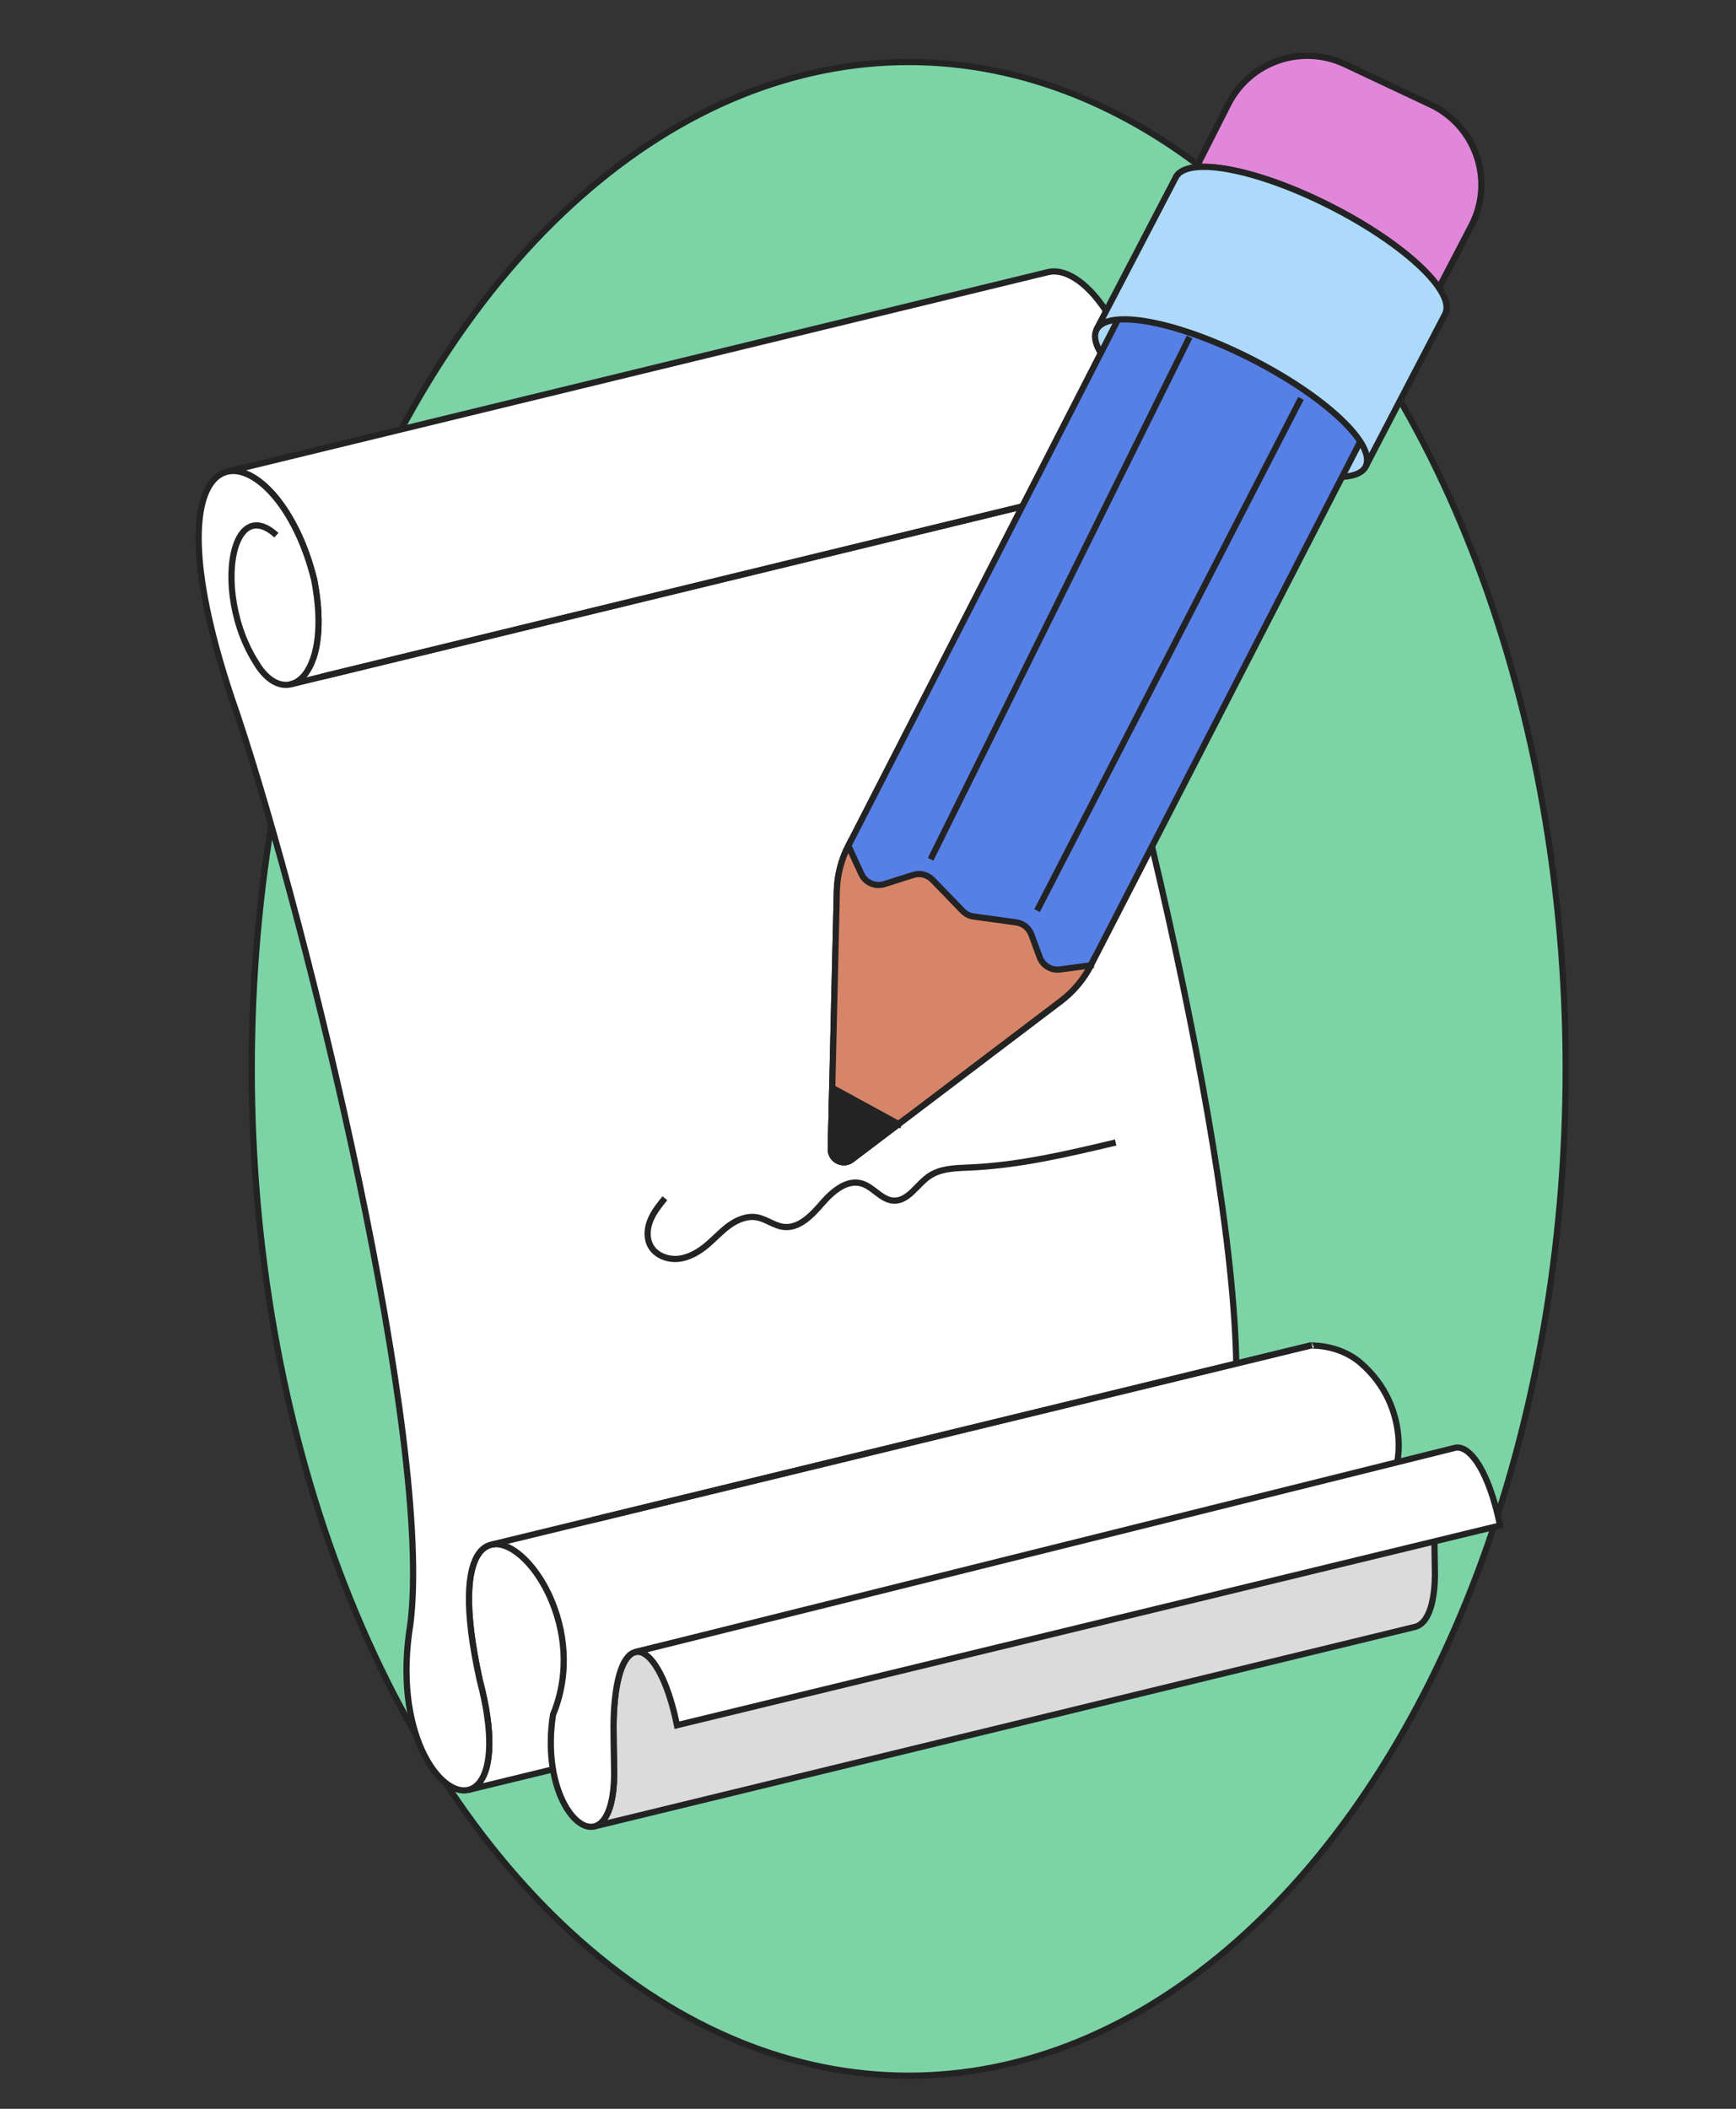
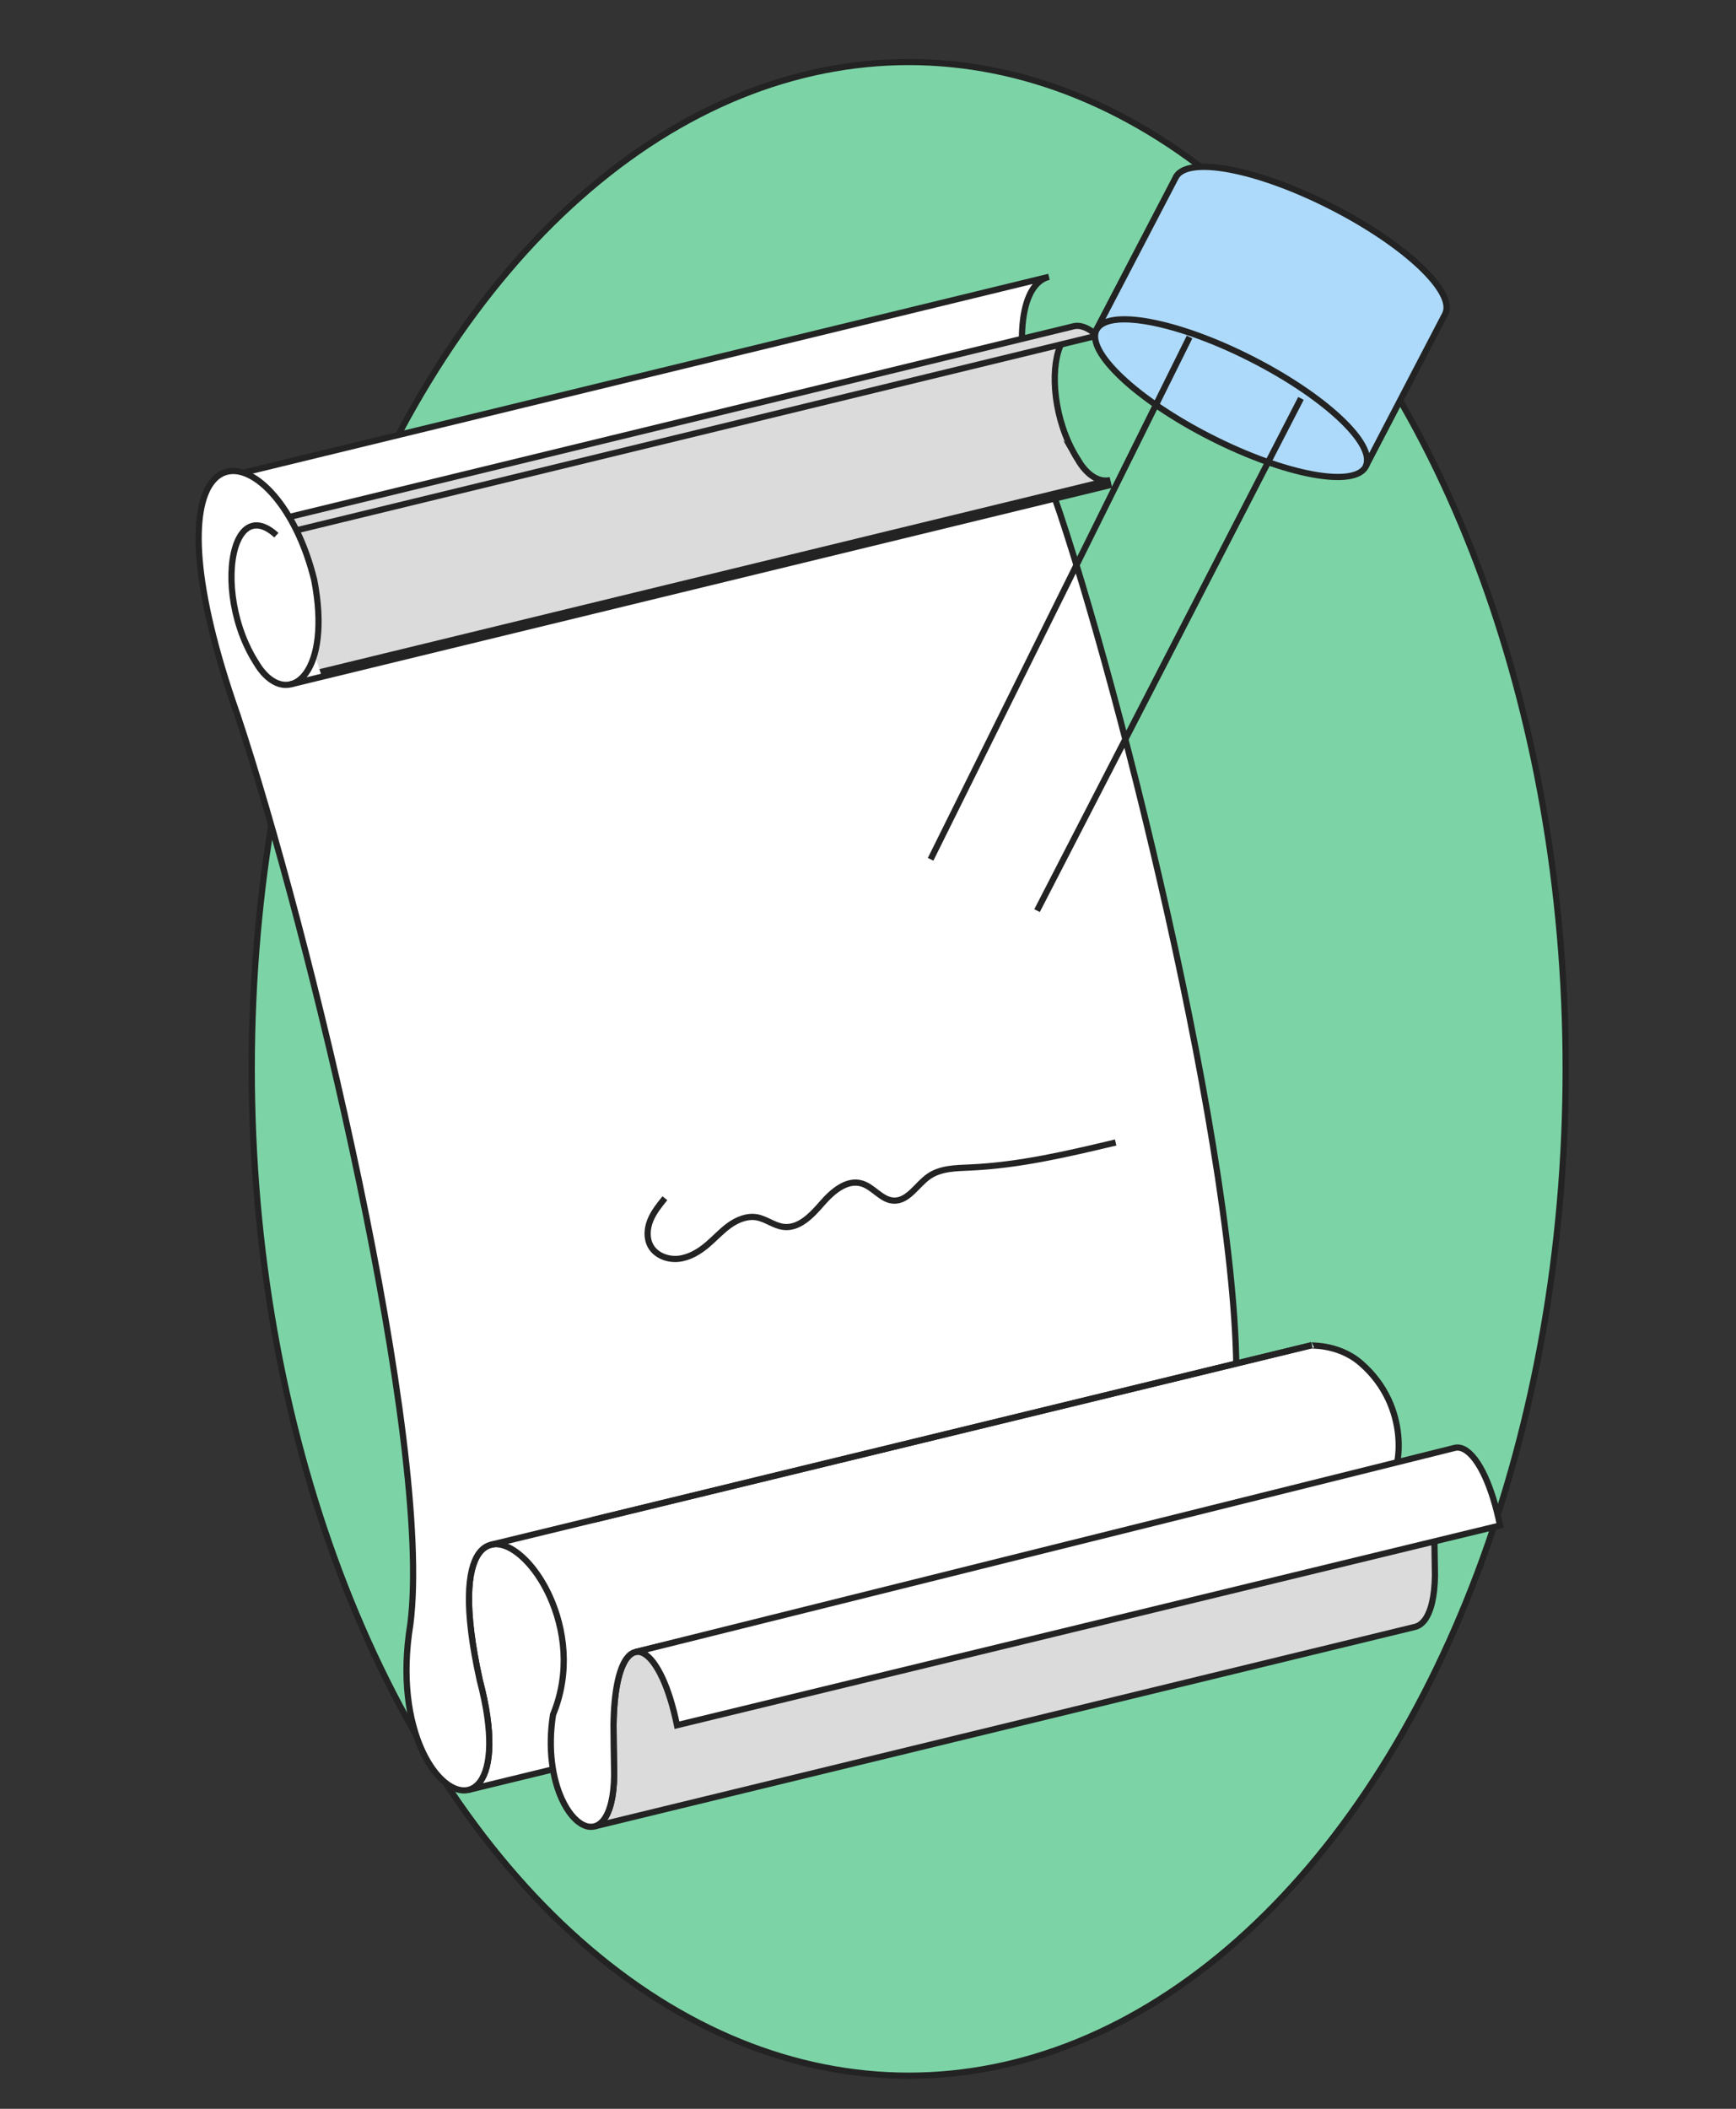
<svg xmlns="http://www.w3.org/2000/svg" id="Calque_2" width="280" height="340" viewBox="0 0 280 340">
  <rect x="0" y="0" width="280" height="340" fill="#333333" stroke="none" />
  <defs>
    <clipPath id="clippath">
      <ellipse cx="565.702" cy="190.592" rx="165.083" ry="252.902" style="fill:none; stroke:#232323; stroke-miterlimit:10; stroke-width:.75px;" />
    </clipPath>
  </defs>
  <ellipse cx="146.567" cy="172.331" rx="105.963" ry="162.331" style="fill:#7cd4a6; stroke:#232323; stroke-linecap:round; stroke-linejoin:round;" />
  <path d="m36.806,76.806c-.924.225-1.753.794-2.435,1.733-2.97,4.088-3.183,15.348,4.237,36.471,5.792,17.382,13.709,46.801,19.721,75.58,6.006,28.78,10.122,56.886,8.248,71.714-1.386,8.543-.238,15.18,1.758,19.541,1.299,2.84,2.974,4.751,4.593,5.586.857.443,1.697.581,2.453.397,44.13-10.725,88.253-21.45,132.383-32.174-.757.182-1.597.045-2.454-.397-1.619-.834-3.293-2.743-4.593-5.586-1.995-4.36-3.143-10.999-1.758-19.541,1.874-14.829-2.243-42.934-8.248-71.714-6.012-28.779-13.929-58.198-19.721-75.58-7.42-21.123-7.207-32.383-4.237-36.471.682-.939,1.511-1.508,2.436-1.732-44.13,10.724-88.253,21.448-132.383,32.172Z" style="fill:#fff; stroke:#232323; stroke-miterlimit:10;" />
  <path d="m79.202,249.055c-.735.18-1.399.628-1.946,1.382-1.877,2.585-2.458,8.818.128,20.478,2.267,8.595,1.796,13.949.077,16.315-.534.731-1.182,1.175-1.898,1.35,44.13-10.726,88.252-21.451,132.383-32.175.716-.174,1.364-.618,1.897-1.35,1.719-2.366,16.824-8.657,14.557-17.252,1.256-.27,3.35-10.881-4.925-18.038-3.828-3.311-8.626-2.704-7.891-2.883-44.13,10.723-88.252,21.449-132.383,32.172Z" style="fill:#fff; stroke:#232323; stroke-miterlimit:10;" />
  <path d="m173.778,74.002c-.52-.831-.98-1.692-1.382-2.572-1.471-3.219-2.187-6.693-2.268-9.736-.082-3.049.472-5.656,1.538-7.123.461-.631,1.015-1.053,1.655-1.209-44.13,10.724-88.253,21.449-132.383,32.173-.64.156-1.194.578-1.655,1.209-1.066,1.467-1.621,4.074-1.539,7.122.082,3.044.797,6.518,2.268,9.737.403.88.862,1.74,1.382,2.572,1.557,2.709,3.55,3.826,5.315,3.398,44.129-10.725,88.252-21.449,132.382-32.174-1.764.429-3.757-.688-5.314-3.398Z" style="fill:#dbdbdb; stroke:#232323; stroke-miterlimit:10;" />
  <path d="m40.754,84.784c44.131-10.724,88.253-21.449,132.383-32.173,1.071-.26,2.363.169,3.828,1.507L44.581,86.291c-1.464-1.338-2.757-1.767-3.828-1.507Z" style="fill:#dbdbdb; stroke:#232323; stroke-miterlimit:10;" />
-   <path d="m180.61,54.187c-3.326-7.261-8.093-11.16-11.6-10.308-44.13,10.725-88.253,21.449-132.383,32.174,3.508-.853,8.275,3.046,11.601,10.308.962,2.101,1.799,4.483,2.458,7.152,1.417,7.367.509,12.475-1.341,15.023-.707.971-1.551,1.574-2.456,1.794,44.13-10.724,88.253-21.449,132.382-32.173.906-.22,1.75-.824,2.456-1.794,1.851-2.549,2.758-7.656,1.342-15.024-.659-2.668-1.498-5.05-2.459-7.152Z" style="fill:#fff; stroke:#232323; stroke-miterlimit:10;" />
  <path d="m102.45,266.367c-.496.12-.967.469-1.398,1.052-1.179,1.625-2.025,5.125-2.095,10.719.058,5.983-.011.265.105,8.05-.05,3.514-.679,5.835-1.612,7.118-.471.644-1.015,1.024-1.6,1.167,44.13-10.725,88.252-21.449,132.383-32.173.584-.143,1.129-.524,1.6-1.167.932-1.285,1.561-3.604,1.612-7.119-.117-7.783-.047-2.066-.106-8.048.071-5.594.916-9.094,2.096-10.719.43-.583.902-.931,1.397-1.052-44.13,10.725-88.253,21.449-132.382,32.173Z" style="fill:#dbdbdb; stroke:#232323; stroke-miterlimit:10;" />
  <path d="m40.754,84.784c.002.002.012.001.027-.001.084-.019.17-.038.257-.049.679-.141,2.541-.572,5.234-1.205-.031-.05-.063-.099-.093-.149-3.391.851-5.442,1.379-5.425,1.404Z" style="fill:#dbdbdb; stroke:#232323; stroke-miterlimit:10;" />
  <path d="m102.456,266.363l132.182-32.922c.5-.121,1.029-.032,1.568.264,1.123.614,2.28,2.115,3.32,4.39.926,2.022,1.761,4.657,2.42,7.859l-132.755,32.201c-.638-3.105-1.444-5.626-2.312-7.523-1.958-4.245-4.183-5.437-5.827-3.213-1.179,1.625-2.025,5.125-2.095,10.719.058,5.983-.011.265.105,8.05-.05,3.514-.679,5.835-1.612,7.118-1.857,2.542-4.893.992-6.831-3.24-1.489-3.258-2.289-8.026-1.421-13.611,2.846-6.893,1.842-13.864-.548-19.11-1.558-3.411-3.734-6.089-5.857-7.43-2.123-1.341-4.183-1.343-5.539.523-1.877,2.585-2.458,8.818.128,20.478,2.267,8.595,1.796,13.949.077,16.315-2.267,3.106-6.607,1.047-9.389-5.022-2.143-4.68-3.3-11.674-1.886-20.322,1.849-14.497-2.225-42.552-8.23-71.263-5.996-28.712-13.907-58.105-19.666-75.386-7.475-21.238-7.372-33.025-4.22-37.369,3.328-4.561,9.915-.771,14.157,8.492.962,2.101,1.799,4.483,2.458,7.152,1.417,7.367.509,12.475-1.341,15.023-2.159,2.967-5.612,2.507-8.149-1.875-.535-.855-1.02-1.763-1.445-2.694-3.12-6.833-3.043-14.753-.77-17.887,1.255-1.734,3.197-1.986,5.601.21" style="fill:#fff; stroke:#232323; stroke-miterlimit:10;" />
  <path d="m211.584,216.882c-44.13,10.723-88.252,21.449-132.383,32.172" style="fill:none; stroke:#232323; stroke-miterlimit:10;" />
  <path d="m46.888,110.33c44.13-10.724,88.253-21.449,132.382-32.173" style="fill:none; stroke:#232323; stroke-miterlimit:10;" />
  <path d="m107.242,193.191c-.901,1.109-1.815,2.239-2.351,3.564-.536,1.324-.647,2.896.049,4.144.853,1.53,2.773,2.246,4.514,2.054s3.315-1.142,4.651-2.276c1.202-1.021,2.266-2.208,3.549-3.126,1.283-.918,2.871-1.561,4.423-1.283,1.502.269,2.777,1.357,4.291,1.543,2.512.308,4.554-1.867,6.213-3.778,1.659-1.911,3.973-3.931,6.402-3.219,1.882.551,3.156,2.64,5.113,2.759,2.376.144,3.77-2.562,5.728-3.916,1.88-1.3,4.325-1.321,6.609-1.42,7.958-.345,15.764-2.194,23.513-4.035" style="fill:none; stroke:#232323; stroke-miterlimit:10;" />
  <ellipse cx="198.583" cy="64.168" rx="7.162" ry="24.358" transform="translate(51.53 212.249) rotate(-63.107)" style="fill:#addafa; stroke:#232323; stroke-miterlimit:10;" />
-   <path d="m134.969,143.697l-.969,41.541c-.041,1.758,1.968,2.786,3.369,1.723l33.74-25.569c2.022-1.532,3.674-3.498,4.834-5.754l61.402-119.325c3.697-7.185.699-16.003-6.611-19.445l-13.811-6.505c-6.964-3.28-15.274-.448-18.785,6.402l-20.603,40.191-40.704,79.403c-1.166,2.274-1.802,4.782-1.862,7.337Z" style="fill:#5680e6; stroke:#232323; stroke-miterlimit:10;" />
-   <path d="m228.771,52.764l8.574-16.45c3.697-7.185.699-16.003-6.611-19.445l-13.811-6.505c-6.964-3.28-15.274-.448-18.785,6.402l-14.434,28.51,45.067,7.488Z" style="fill:#e087da; stroke:#232323; stroke-miterlimit:10;" />
  <path d="m233.076,50.654c1.789-3.528-6.486-11.321-18.484-17.406-11.998-6.085-23.174-8.158-24.963-4.63" style="fill:#dbdbdb; stroke:#232323; stroke-miterlimit:10;" />
  <path d="m233.076,50.654c1.789-3.528-6.486-11.321-18.484-17.406-11.998-6.085-23.174-8.158-24.963-4.63l-12.819,24.588c1.789-3.528,12.966-1.455,24.963,4.63,11.998,6.085,20.273,13.878,18.484,17.406l12.819-24.588Z" style="fill:#addafa; stroke:#232323; stroke-miterlimit:10;" />
-   <path d="m175.943,155.639c-1.161,2.255-2.813,4.222-4.834,5.754l-33.74,25.569c-1.402,1.062-3.41.035-3.369-1.723l.969-41.541c.06-2.555.696-5.063,1.862-7.337l2.1,4.551c.646,1.4,2.233,2.1,3.702,1.634l4.656-1.478c1.106-.351,2.316-.046,3.123.788l4.851,5.011c.476.491,1.102.809,1.78.902l6.858.946c1.119.154,2.061.912,2.452,1.972l1.343,3.642c.495,1.343,1.855,2.163,3.273,1.974l4.974-.662Z" style="fill:#d78568; stroke:#232323; stroke-miterlimit:10;" />
  <line x1="191.864" y1="54.338" x2="150.099" y2="138.545" style="fill:#dbdbdb; stroke:#232323; stroke-miterlimit:10;" />
  <line x1="167.266" y1="146.819" x2="209.832" y2="64.234" style="fill:#dbdbdb; stroke:#232323; stroke-miterlimit:10;" />
-   <path d="m144.937,181.226l-7.569,5.736c-1.402,1.062-3.41.035-3.369-1.723l.23-9.857,10.708,5.845Z" style="fill:#232323; stroke:#232323; stroke-miterlimit:10;" />
  <ellipse cx="565.702" cy="190.592" rx="165.083" ry="252.902" style="fill:none; stroke:#232323; stroke-miterlimit:10; stroke-width:.75px;" />
</svg>